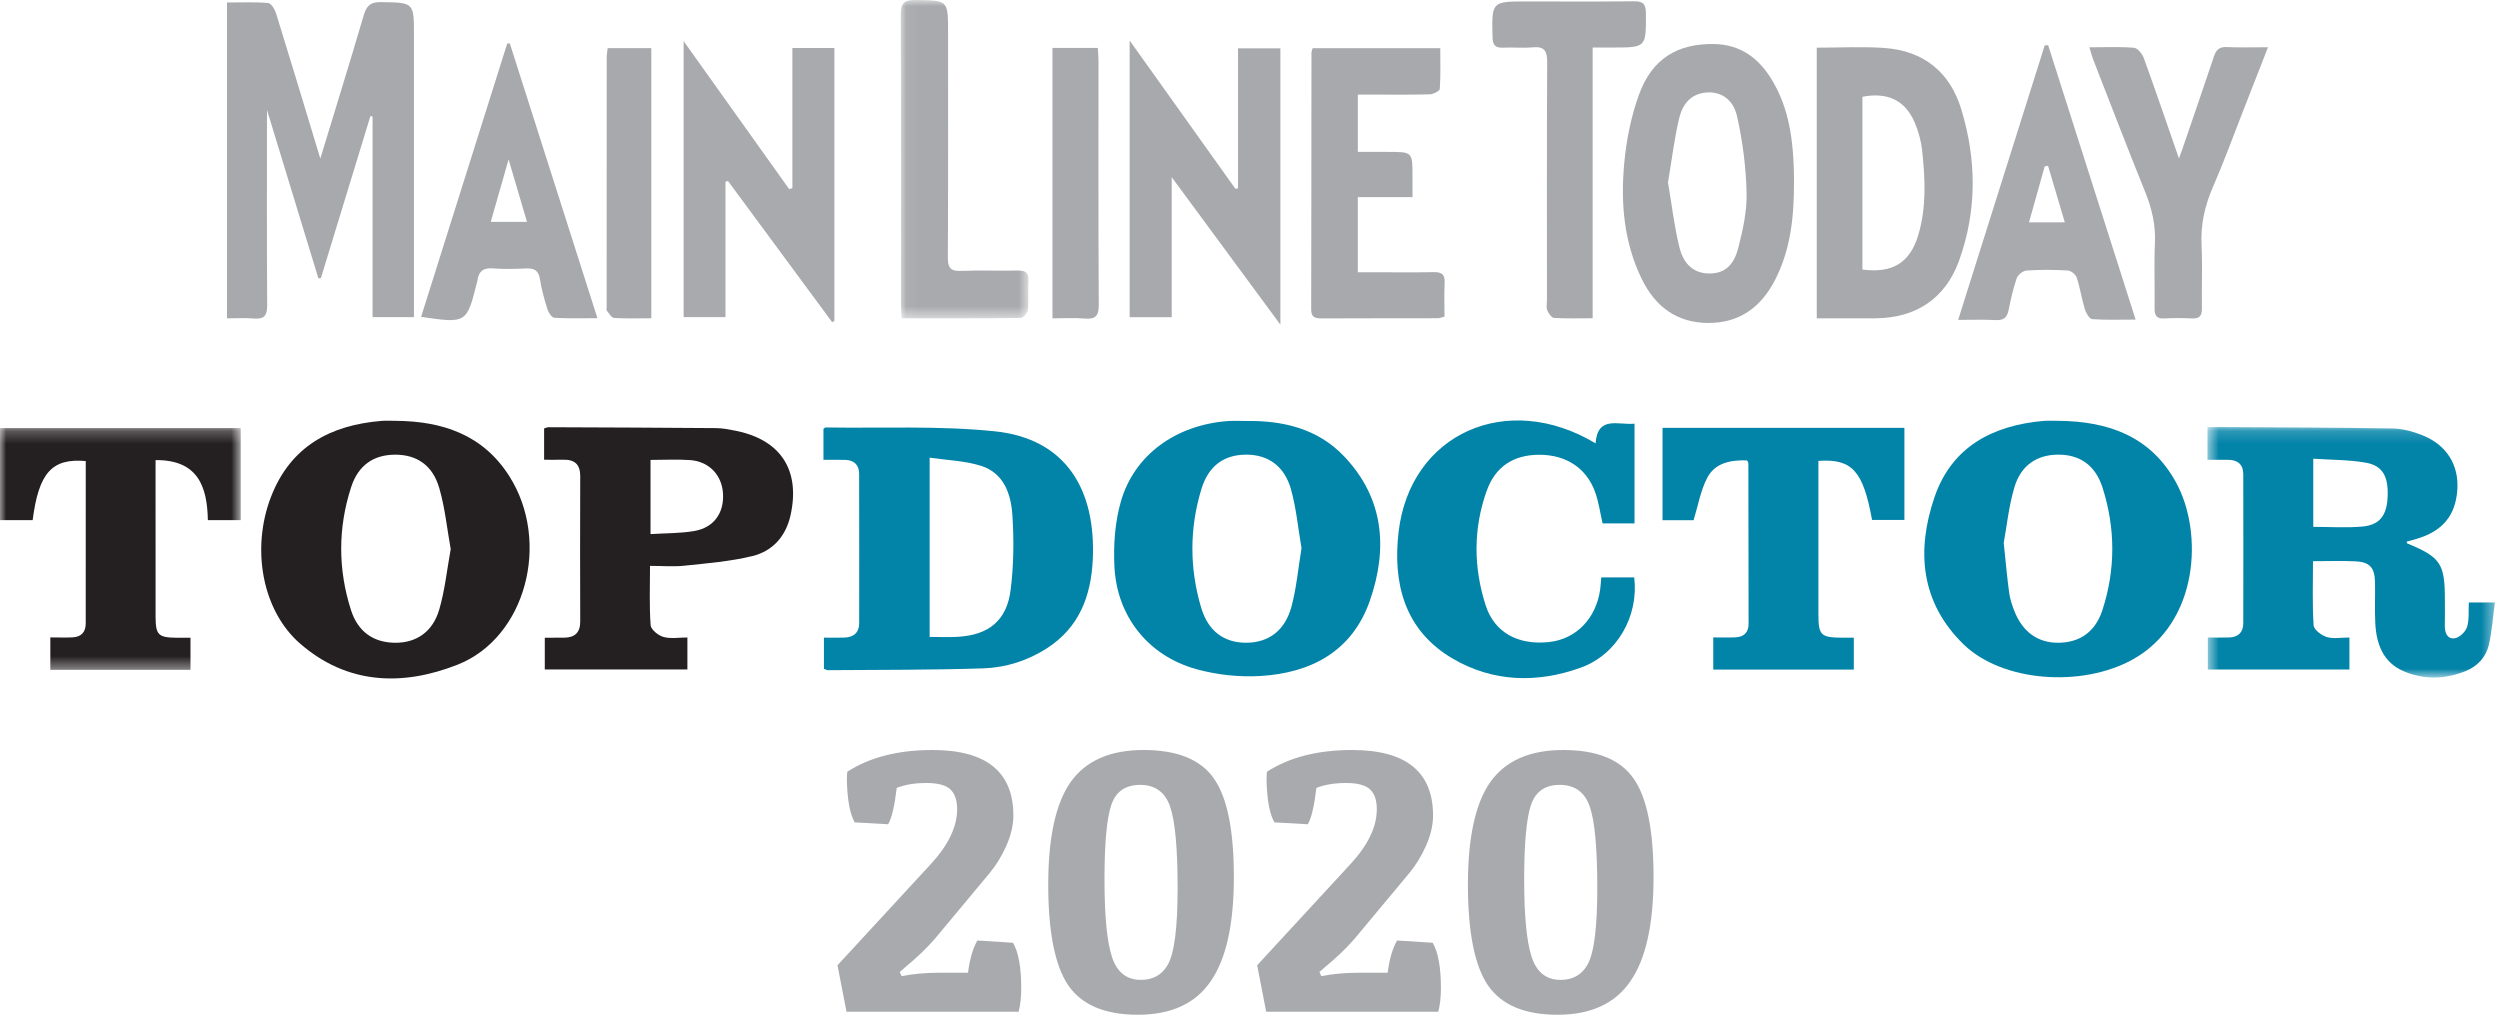
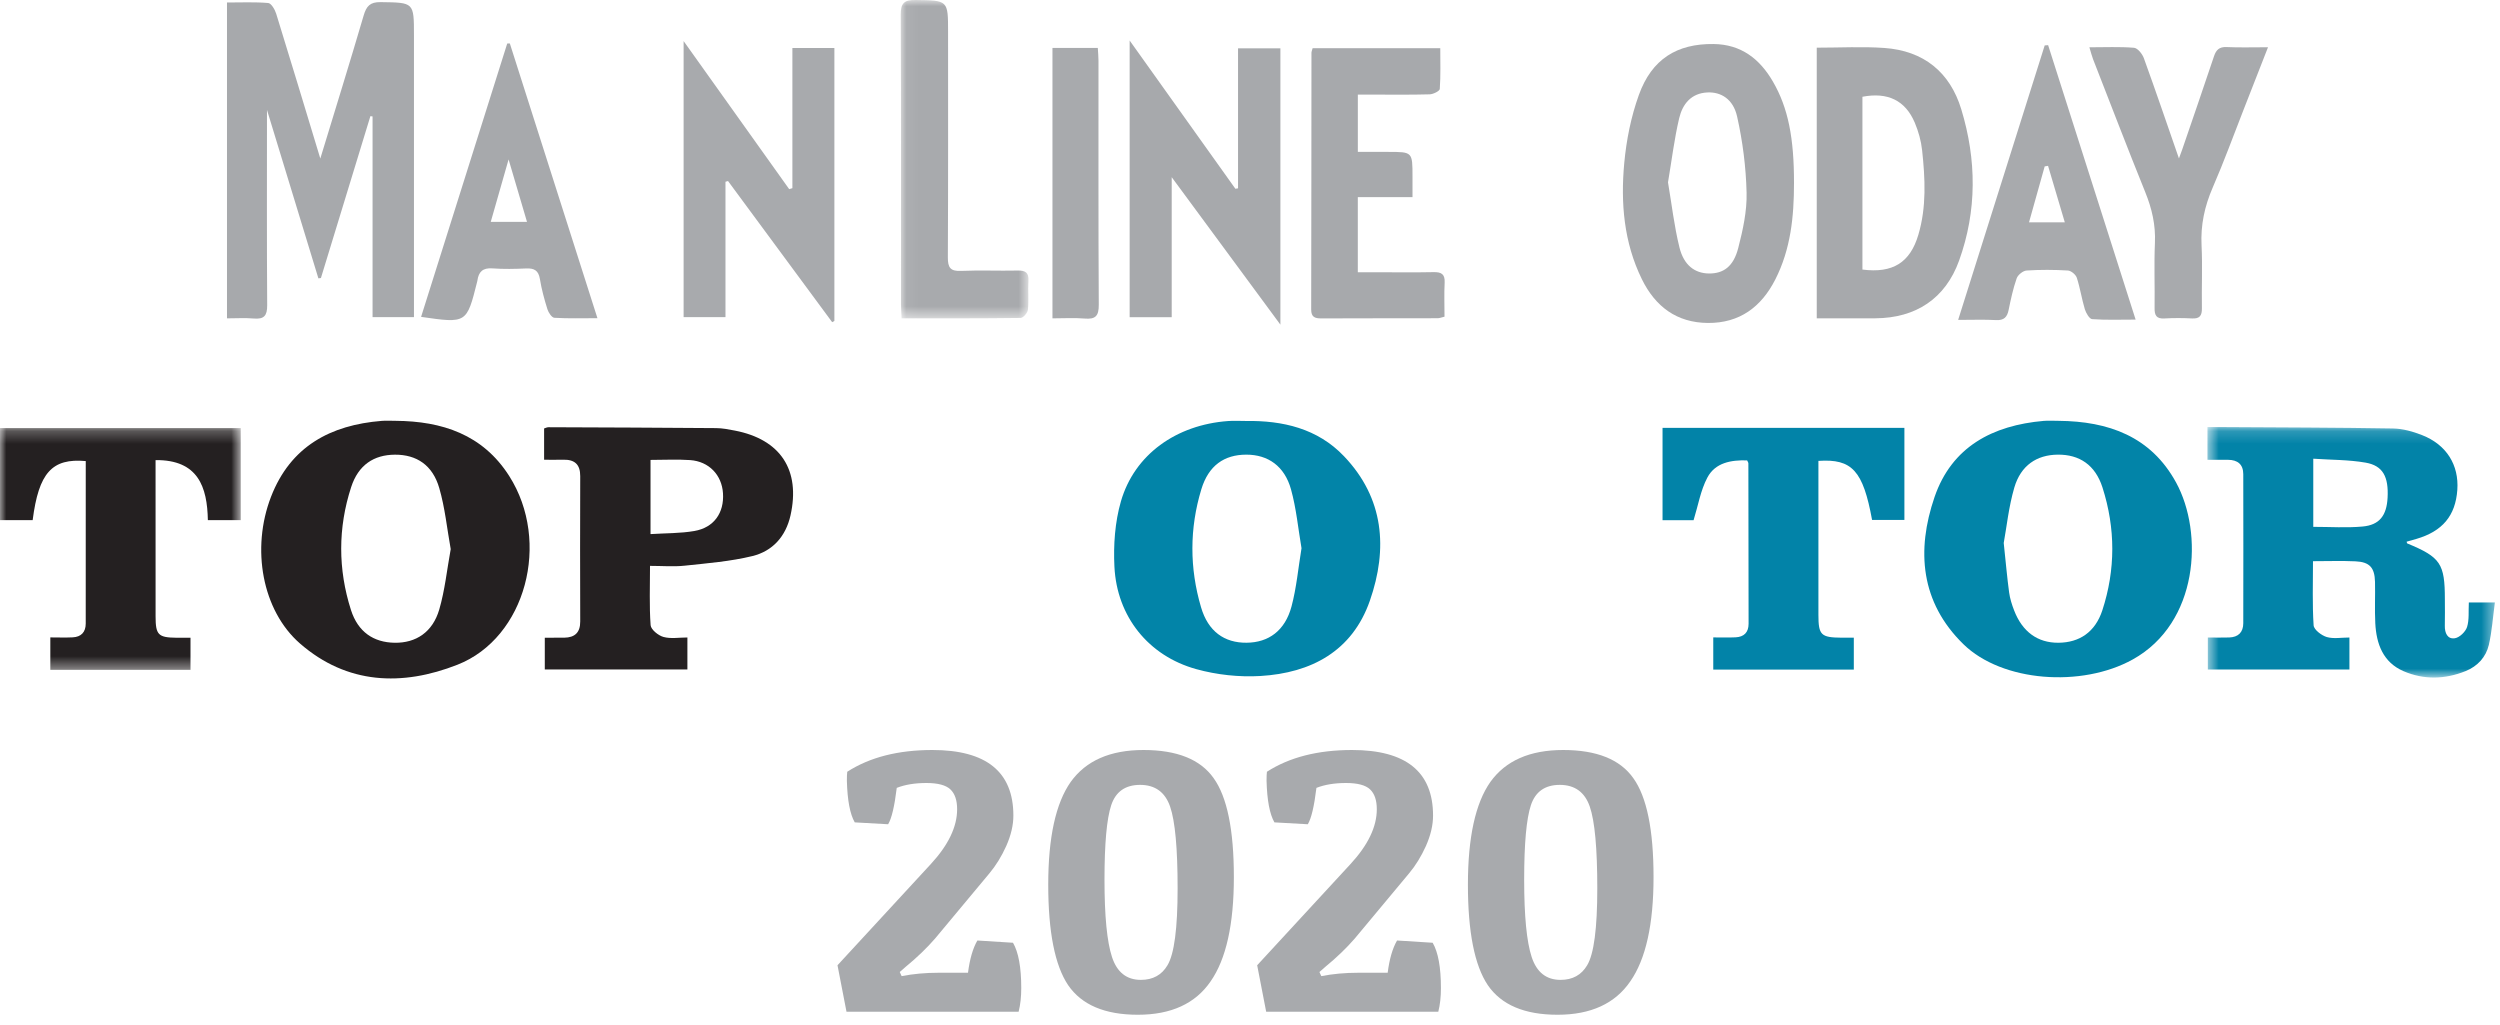
<svg xmlns="http://www.w3.org/2000/svg" width="200" height="82" viewBox="0 0 200 82" fill="none">
  <mask id="mask0" mask-type="alpha" maskUnits="userSpaceOnUse" x="176" y="34" width="24" height="21">
    <path d="M176.597 34.165H199.59V54.205H176.597V34.165Z" fill="white" />
  </mask>
  <g mask="url(#mask0)">
    <path fill-rule="evenodd" clip-rule="evenodd" d="M185.062 42.148C186.431 42.148 187.728 42.24 189.009 42.122C190.362 41.999 190.931 41.241 191.007 39.82C191.096 38.141 190.638 37.256 189.254 37.012C187.896 36.775 186.494 36.794 185.062 36.696V42.148ZM197.507 48.196H199.591C199.43 49.378 199.357 50.502 199.109 51.585C198.881 52.57 198.201 53.303 197.252 53.686C195.604 54.352 193.912 54.399 192.281 53.693C190.641 52.983 190.109 51.514 190.023 49.859C189.967 48.759 190.026 47.654 190.001 46.551C189.972 45.406 189.572 44.959 188.438 44.906C187.343 44.854 186.244 44.895 185.039 44.895C185.039 46.641 184.98 48.338 185.089 50.025C185.11 50.372 185.717 50.836 186.138 50.962C186.685 51.123 187.315 51.001 187.954 51.001V53.561H176.626V51.001C177.22 51.001 177.781 51.019 178.341 50.998C179.06 50.974 179.46 50.582 179.462 49.861C179.47 45.883 179.47 41.909 179.462 37.933C179.46 37.148 179.01 36.79 178.249 36.785C177.72 36.783 177.191 36.785 176.597 36.785V34.165C177.065 34.165 177.493 34.164 177.92 34.167C182.43 34.194 186.939 34.201 191.447 34.278C192.226 34.293 193.036 34.522 193.77 34.811C195.725 35.578 196.726 37.204 196.586 39.194C196.438 41.261 195.399 42.502 193.309 43.114C193.054 43.188 192.797 43.259 192.53 43.335C192.549 43.391 192.554 43.461 192.581 43.474C195.249 44.58 195.589 45.083 195.589 47.954C195.589 48.656 195.604 49.357 195.586 50.059C195.573 50.646 195.804 51.156 196.394 51.059C196.77 50.998 197.243 50.541 197.364 50.162C197.547 49.582 197.468 48.915 197.507 48.196Z" fill="#0283A8" />
  </g>
-   <path fill-rule="evenodd" clip-rule="evenodd" d="M74.372 36.613V50.953C75.178 50.953 75.909 50.989 76.635 50.945C79.091 50.8 80.535 49.653 80.848 47.216C81.099 45.25 81.12 43.229 80.994 41.247C80.888 39.548 80.325 37.848 78.478 37.264C77.183 36.856 75.772 36.821 74.372 36.613ZM65.914 53.507V51.01C66.477 51.01 67.002 51.023 67.527 51.008C68.275 50.986 68.733 50.631 68.735 49.844C68.74 45.866 68.741 41.889 68.731 37.911C68.73 37.185 68.323 36.806 67.599 36.789C67.04 36.778 66.478 36.787 65.877 36.787V34.306C65.944 34.263 66.001 34.195 66.054 34.197C70.561 34.269 75.096 34.044 79.562 34.502C85.312 35.094 87.685 39.205 87.422 44.778C87.283 47.682 86.336 50.202 83.76 51.858C82.206 52.858 80.462 53.411 78.657 53.469C74.517 53.605 70.373 53.581 66.231 53.614C66.139 53.614 66.046 53.553 65.914 53.507Z" fill="#0283A8" />
  <path fill-rule="evenodd" clip-rule="evenodd" d="M25.625 12.684C26.816 8.776 27.983 5.018 29.092 1.242C29.314 0.486 29.608 0.158 30.451 0.17C33.117 0.208 33.117 0.17 33.117 2.831V24.079V25.37H29.805V9.315C29.746 9.307 29.69 9.3 29.632 9.292C28.314 13.608 26.993 17.925 25.674 22.241L25.471 22.268C24.127 17.865 22.782 13.458 21.358 8.792C21.358 14.195 21.34 19.307 21.375 24.418C21.38 25.26 21.122 25.554 20.295 25.481C19.608 25.42 18.911 25.468 18.159 25.468V0.2C19.28 0.2 20.375 0.149 21.458 0.241C21.698 0.262 21.992 0.763 22.095 1.096C23.279 4.918 24.432 8.75 25.625 12.684Z" fill="#A7A9AC" />
  <path fill-rule="evenodd" clip-rule="evenodd" d="M160.298 43.439C160.466 45.017 160.569 46.21 160.73 47.396C160.797 47.886 160.951 48.373 161.132 48.838C161.79 50.549 163.018 51.431 164.669 51.42C166.353 51.409 167.614 50.572 168.187 48.827C169.251 45.569 169.243 42.262 168.2 39.002C167.621 37.191 166.351 36.354 164.618 36.372C162.943 36.388 161.666 37.228 161.145 39.006C160.692 40.556 160.529 42.189 160.298 43.439ZM164.692 33.667C168.666 33.702 172.071 34.904 174.092 38.61C176.287 42.636 175.895 49.825 170.624 52.754C166.539 55.025 160.172 54.562 157.076 51.539C153.637 48.185 153.301 44.036 154.763 39.765C156.142 35.741 159.411 34.028 163.49 33.672C163.887 33.638 164.29 33.667 164.692 33.667Z" fill="#0284A8" />
  <path fill-rule="evenodd" clip-rule="evenodd" d="M36.057 43.929C35.761 42.286 35.599 40.62 35.14 39.041C34.607 37.202 33.322 36.366 31.595 36.374C29.903 36.384 28.664 37.2 28.09 38.976C27.033 42.231 27.035 45.541 28.077 48.8C28.641 50.562 29.891 51.397 31.578 51.421C33.278 51.444 34.609 50.576 35.14 48.763C35.591 47.216 35.756 45.583 36.057 43.929ZM31.641 33.666C35.369 33.692 38.619 34.757 40.736 38.079C44.09 43.344 42.07 51.023 36.601 53.176C32.182 54.916 27.77 54.761 24.006 51.487C20.969 48.844 20.078 43.881 21.686 39.731C23.244 35.716 26.433 33.999 30.541 33.67C30.906 33.641 31.274 33.666 31.641 33.666Z" fill="#242021" />
  <path fill-rule="evenodd" clip-rule="evenodd" d="M104.121 43.857C103.851 42.283 103.706 40.68 103.282 39.154C102.763 37.283 101.437 36.37 99.703 36.372C97.932 36.373 96.685 37.247 96.109 39.136C95.156 42.268 95.158 45.447 96.084 48.584C96.65 50.514 97.951 51.436 99.729 51.418C101.495 51.402 102.803 50.452 103.322 48.515C103.722 47.015 103.859 45.446 104.121 43.857ZM99.651 33.678C102.621 33.633 105.401 34.276 107.516 36.494C110.729 39.859 111.04 43.893 109.588 48.059C108.179 52.099 104.893 53.838 100.832 54.08C99.133 54.18 97.342 53.986 95.701 53.531C91.863 52.468 89.35 49.312 89.154 45.338C89.067 43.602 89.195 41.767 89.674 40.107C90.759 36.357 94.106 33.984 98.248 33.683C98.713 33.649 99.182 33.678 99.651 33.678Z" fill="#0284A8" />
  <path fill-rule="evenodd" clip-rule="evenodd" d="M52.042 36.793V42.728C53.247 42.651 54.417 42.675 55.547 42.48C57.118 42.209 57.941 41.028 57.839 39.459C57.744 37.996 56.72 36.914 55.209 36.807C54.184 36.735 53.151 36.793 52.042 36.793ZM52.001 45.27C52.001 46.899 51.938 48.464 52.049 50.015C52.075 50.365 52.662 50.843 53.076 50.956C53.659 51.118 54.322 50.998 54.992 50.998V53.557H43.583V51.017C44.104 51.017 44.621 51.023 45.141 51.015C45.988 51.002 46.422 50.604 46.418 49.715C46.404 45.84 46.404 41.965 46.418 38.091C46.422 37.149 45.967 36.756 45.063 36.777C44.572 36.789 44.078 36.78 43.528 36.78V34.277C43.633 34.246 43.754 34.178 43.876 34.178C48.35 34.196 52.825 34.212 57.299 34.249C57.796 34.254 58.294 34.351 58.784 34.446C62.447 35.151 64.052 37.607 63.241 41.23C62.862 42.92 61.805 44.091 60.189 44.486C58.426 44.915 56.589 45.06 54.775 45.254C53.891 45.349 52.988 45.27 52.001 45.27Z" fill="#242021" />
  <mask id="mask1" mask-type="alpha" maskUnits="userSpaceOnUse" x="0" y="34" width="20" height="20">
    <path d="M0 34.243H19.261V53.588H0V34.243Z" fill="white" />
  </mask>
  <g mask="url(#mask1)">
    <path fill-rule="evenodd" clip-rule="evenodd" d="M15.24 51.019V53.588H4.026V50.993C4.634 50.993 5.226 51.017 5.814 50.988C6.487 50.956 6.856 50.575 6.858 49.895C6.863 45.556 6.86 41.217 6.86 36.885C4.156 36.642 3.098 37.825 2.613 41.609H-0V34.243H19.261V41.612H16.629C16.579 38.964 15.861 36.777 12.445 36.808V37.788C12.445 41.63 12.445 45.472 12.447 49.312C12.447 50.787 12.658 51.003 14.106 51.019C14.468 51.022 14.831 51.019 15.24 51.019Z" fill="#242021" />
  </g>
  <path fill-rule="evenodd" clip-rule="evenodd" d="M152.352 34.231V41.593H149.766C149.047 37.665 148.174 36.686 145.473 36.872V41.56V49.181C145.474 50.807 145.673 51.002 147.331 51.015C147.628 51.017 147.926 51.015 148.305 51.015V53.57H137.061V50.993C137.668 50.993 138.26 51.014 138.847 50.986C139.516 50.954 139.887 50.596 139.887 49.899C139.884 45.622 139.878 41.343 139.87 37.065C139.87 37.006 139.82 36.946 139.77 36.83C138.5 36.793 137.226 37.002 136.589 38.206C136.045 39.233 135.85 40.443 135.487 41.614H133.003V37.894V34.231H152.352Z" fill="#0283A8" />
-   <path fill-rule="evenodd" clip-rule="evenodd" d="M128.1 46.191H130.739C131.108 49.289 129.377 52.367 126.453 53.415C122.969 54.667 119.435 54.581 116.203 52.681C112.339 50.41 111.406 46.63 111.892 42.528C112.821 34.683 120.568 31.218 127.644 35.468C127.814 33.222 129.45 34.023 130.763 33.894V41.872H128.208C128.005 40.996 127.892 40.133 127.6 39.338C126.9 37.428 125.271 36.385 123.161 36.381C121.1 36.38 119.635 37.304 118.932 39.278C117.856 42.299 117.876 45.394 118.853 48.425C119.561 50.627 121.479 51.633 123.944 51.361C126.087 51.123 127.679 49.488 128.01 47.178C128.053 46.883 128.066 46.583 128.1 46.191Z" fill="#0284A8" />
  <path fill-rule="evenodd" clip-rule="evenodd" d="M148.994 7.741V21.564C151.413 21.877 152.81 21.014 153.469 18.78C154.128 16.561 154.013 14.285 153.769 12.022C153.689 11.271 153.476 10.509 153.181 9.811C152.421 8.027 151.011 7.354 148.994 7.741ZM145.34 3.814C147.211 3.814 148.987 3.712 150.747 3.837C153.881 4.058 155.994 5.758 156.903 8.746C158.131 12.779 158.166 16.854 156.728 20.848C155.632 23.888 153.269 25.443 150.034 25.464C148.499 25.475 146.965 25.466 145.34 25.466V3.814Z" fill="#A7A9AC" />
  <path fill-rule="evenodd" clip-rule="evenodd" d="M133.44 14.588C133.738 16.34 133.936 18.096 134.356 19.796C134.709 21.225 135.588 21.864 136.709 21.879C137.878 21.892 138.68 21.325 139.061 19.835C139.432 18.395 139.764 16.887 139.727 15.419C139.678 13.375 139.416 11.309 138.967 9.314C138.651 7.919 137.674 7.35 136.607 7.395C135.286 7.45 134.601 8.337 134.336 9.45C133.941 11.124 133.735 12.843 133.44 14.588ZM143.52 14.662C143.52 17.321 143.259 19.93 142.028 22.35C140.904 24.562 139.169 25.856 136.63 25.837C134.135 25.816 132.425 24.529 131.349 22.335C129.904 19.388 129.646 16.23 129.94 13.046C130.109 11.208 130.483 9.337 131.107 7.603C132.143 4.717 134.162 3.488 137.08 3.522C139.295 3.546 140.782 4.716 141.832 6.524C143.057 8.632 143.527 11.053 143.52 14.662Z" fill="#A7A9AC" />
  <path fill-rule="evenodd" clip-rule="evenodd" d="M54.689 3.286C57.593 7.357 60.364 11.245 63.135 15.132C63.22 15.105 63.306 15.079 63.391 15.053V3.842H66.751V25.674L66.573 25.773C63.796 22.01 61.018 18.245 58.241 14.482C58.173 14.502 58.105 14.521 58.038 14.54V25.371H54.689V3.286Z" fill="#A8AAAD" />
  <path fill-rule="evenodd" clip-rule="evenodd" d="M102.432 25.972C99.484 21.972 96.689 18.178 93.737 14.175V25.375H90.372V3.241C93.292 7.336 96.063 11.22 98.832 15.102C98.903 15.091 98.972 15.078 99.043 15.065V3.869H102.432V25.972Z" fill="#A7A9AC" />
  <path fill-rule="evenodd" clip-rule="evenodd" d="M108.627 7.568V12.152H111.067C113 12.152 113 12.152 113 14.129V15.77H108.625V21.781H110.274C111.743 21.781 113.213 21.802 114.682 21.771C115.306 21.758 115.606 21.924 115.572 22.612C115.525 23.505 115.561 24.404 115.561 25.334C115.324 25.389 115.171 25.458 115.017 25.458C111.911 25.466 108.804 25.458 105.7 25.473C105.183 25.474 104.893 25.363 104.895 24.758C104.911 17.913 104.909 11.068 104.917 4.223C104.917 4.126 104.964 4.033 105.009 3.858H115.222C115.222 4.949 115.258 6.036 115.183 7.116C115.172 7.284 114.661 7.539 114.375 7.547C112.84 7.591 111.304 7.568 109.767 7.568H108.627Z" fill="#A7A9AC" />
  <path fill-rule="evenodd" clip-rule="evenodd" d="M165.184 17.786C164.718 16.216 164.281 14.742 163.844 13.267C163.754 13.281 163.665 13.296 163.575 13.312C163.162 14.784 162.749 16.257 162.321 17.786H165.184ZM156.652 25.592C158.997 18.157 161.286 10.896 163.576 3.633L163.85 3.613C166.16 10.86 168.471 18.107 170.85 25.568C169.591 25.568 168.476 25.613 167.37 25.531C167.154 25.515 166.881 25.044 166.787 24.738C166.537 23.908 166.412 23.041 166.144 22.22C166.06 21.966 165.686 21.654 165.428 21.641C164.329 21.576 163.221 21.57 162.125 21.642C161.839 21.66 161.429 21.992 161.333 22.27C161.049 23.084 160.865 23.939 160.692 24.789C160.575 25.37 160.321 25.641 159.683 25.607C158.729 25.554 157.771 25.592 156.652 25.592Z" fill="#A8AAAD" />
  <path fill-rule="evenodd" clip-rule="evenodd" d="M40.687 12.755C40.168 14.575 39.724 16.121 39.26 17.75H42.16C41.675 16.105 41.218 14.557 40.687 12.755ZM40.787 3.476C43.103 10.741 45.42 18.005 47.795 25.455C46.57 25.455 45.457 25.491 44.35 25.423C44.145 25.412 43.878 25.01 43.794 24.741C43.545 23.945 43.325 23.136 43.191 22.316C43.078 21.633 42.734 21.449 42.095 21.476C41.195 21.516 40.289 21.537 39.392 21.47C38.623 21.413 38.286 21.747 38.192 22.45C38.187 22.483 38.179 22.515 38.17 22.547C37.336 25.876 37.333 25.878 33.687 25.35C35.989 18.042 38.282 10.762 40.578 3.481C40.647 3.479 40.718 3.478 40.787 3.476Z" fill="#A7A9AC" />
  <path fill-rule="evenodd" clip-rule="evenodd" d="M181.441 3.78C180.749 5.548 180.123 7.156 179.492 8.762C178.676 10.843 177.912 12.948 177.021 14.995C176.368 16.498 176.041 18.006 176.125 19.649C176.207 21.314 176.123 22.988 176.152 24.656C176.163 25.254 175.976 25.511 175.354 25.475C174.62 25.436 173.883 25.435 173.15 25.477C172.51 25.514 172.359 25.224 172.367 24.645C172.392 22.906 172.318 21.167 172.394 19.433C172.459 17.994 172.152 16.68 171.615 15.359C170.188 11.833 168.83 8.28 167.446 4.738C167.341 4.465 167.271 4.177 167.152 3.783C168.405 3.783 169.57 3.727 170.721 3.822C171.012 3.846 171.386 4.314 171.509 4.656C172.463 7.288 173.365 9.938 174.315 12.674C174.41 12.42 174.496 12.203 174.571 11.98C175.426 9.488 176.283 6.996 177.121 4.498C177.291 3.994 177.539 3.74 178.123 3.765C179.154 3.814 180.189 3.78 181.441 3.78Z" fill="#A8AAAD" />
-   <path fill-rule="evenodd" clip-rule="evenodd" d="M127.412 3.802V25.462C126.307 25.462 125.313 25.495 124.326 25.433C124.126 25.42 123.881 25.068 123.779 24.82C123.684 24.591 123.755 24.294 123.755 24.026C123.755 17.679 123.742 11.331 123.773 4.983C123.778 4.091 123.562 3.691 122.604 3.786C121.842 3.863 121.065 3.773 120.3 3.812C119.679 3.841 119.418 3.674 119.402 2.984C119.336 0.116 119.313 0.116 122.171 0.116C125.012 0.116 127.85 0.139 130.689 0.102C131.425 0.092 131.67 0.3 131.673 1.06C131.683 3.802 131.712 3.802 128.991 3.802H127.412Z" fill="#A7A9AC" />
  <mask id="mask2" mask-type="alpha" maskUnits="userSpaceOnUse" x="72" y="0" width="11" height="26">
    <path d="M72.057 0H82.279V25.467H72.057V0Z" fill="white" />
  </mask>
  <g mask="url(#mask2)">
    <path fill-rule="evenodd" clip-rule="evenodd" d="M72.128 25.465C72.106 24.984 72.078 24.656 72.078 24.331C72.076 16.616 72.093 8.9 72.057 1.185C72.052 0.253 72.33 -0.013 73.244 -4.54437e-05C75.844 0.037 75.846 0.002 75.846 2.556C75.846 8.568 75.859 14.581 75.828 20.592C75.825 21.405 76.026 21.71 76.881 21.672C78.381 21.606 79.888 21.676 81.389 21.643C82.013 21.629 82.32 21.785 82.275 22.476C82.226 23.242 82.312 24.018 82.234 24.777C82.209 25.024 81.86 25.432 81.654 25.435C78.518 25.479 75.383 25.465 72.128 25.465Z" fill="#A8AAAD" />
  </g>
  <path fill-rule="evenodd" clip-rule="evenodd" d="M84.197 3.837H87.825C87.846 4.213 87.878 4.539 87.879 4.861C87.883 11.368 87.863 17.874 87.902 24.381C87.907 25.282 87.639 25.558 86.77 25.484C85.946 25.413 85.11 25.468 84.197 25.468V3.837Z" fill="#A8AAAD" />
-   <path fill-rule="evenodd" clip-rule="evenodd" d="M52.105 25.463C51.06 25.463 50.091 25.497 49.13 25.435C48.92 25.422 48.721 25.066 48.544 24.848C48.494 24.787 48.533 24.653 48.533 24.555C48.533 17.903 48.533 11.25 48.536 4.598C48.536 4.372 48.581 4.145 48.612 3.853H52.105V25.463Z" fill="#A7A9AC" />
  <path d="M74.59 60C78.91 60 81.07 61.75 81.07 65.25C81.07 66.01 80.88 66.82 80.5 67.68C80.12 68.52 79.67 69.25 79.15 69.87L74.8 75.09C74.14 75.85 73.36 76.6 72.46 77.34L71.98 77.76L72.13 78.09C73.05 77.91 74.03 77.82 75.07 77.82H77.44C77.58 76.72 77.83 75.86 78.19 75.24L81.04 75.42C81.48 76.18 81.7 77.39 81.7 79.05C81.7 79.75 81.63 80.38 81.49 80.94H67.72L67 77.22L74.47 69.12C75.87 67.6 76.57 66.14 76.57 64.74C76.57 64.02 76.39 63.49 76.03 63.15C75.67 62.81 75.03 62.64 74.11 62.64C73.19 62.64 72.4 62.77 71.74 63.03C71.56 64.51 71.33 65.48 71.05 65.94L68.38 65.79C68 65.13 67.79 64.02 67.75 62.46C67.75 62.12 67.76 61.88 67.78 61.74C69.58 60.58 71.85 60 74.59 60Z" fill="#A8AAAD" />
  <path d="M91.029 81.18C88.389 81.18 86.529 80.39 85.449 78.81C84.389 77.23 83.859 74.55 83.859 70.77C83.859 66.99 84.459 64.25 85.659 62.55C86.879 60.85 88.819 60 91.479 60C94.159 60 96.029 60.75 97.089 62.25C98.169 63.75 98.709 66.39 98.709 70.17C98.709 73.95 98.089 76.73 96.849 78.51C95.629 80.29 93.689 81.18 91.029 81.18ZM88.899 64.41C88.539 65.49 88.359 67.48 88.359 70.38C88.359 73.28 88.559 75.34 88.959 76.56C89.359 77.78 90.129 78.39 91.269 78.39C92.229 78.39 92.939 78 93.399 77.22C93.939 76.32 94.209 74.27 94.209 71.07C94.209 67.87 94.009 65.69 93.609 64.53C93.209 63.37 92.409 62.79 91.209 62.79C90.029 62.79 89.259 63.33 88.899 64.41Z" fill="#A8AAAD" />
  <path d="M108.164 60C112.484 60 114.644 61.75 114.644 65.25C114.644 66.01 114.454 66.82 114.074 67.68C113.694 68.52 113.244 69.25 112.724 69.87L108.374 75.09C107.714 75.85 106.934 76.6 106.034 77.34L105.554 77.76L105.704 78.09C106.624 77.91 107.604 77.82 108.644 77.82H111.014C111.154 76.72 111.404 75.86 111.764 75.24L114.614 75.42C115.054 76.18 115.274 77.39 115.274 79.05C115.274 79.75 115.204 80.38 115.064 80.94H101.294L100.574 77.22L108.044 69.12C109.444 67.6 110.144 66.14 110.144 64.74C110.144 64.02 109.964 63.49 109.604 63.15C109.244 62.81 108.604 62.64 107.684 62.64C106.764 62.64 105.974 62.77 105.314 63.03C105.134 64.51 104.904 65.48 104.624 65.94L101.954 65.79C101.574 65.13 101.364 64.02 101.324 62.46C101.324 62.12 101.334 61.88 101.354 61.74C103.154 60.58 105.424 60 108.164 60Z" fill="#A8AAAD" />
  <path d="M124.603 81.18C121.963 81.18 120.103 80.39 119.023 78.81C117.963 77.23 117.433 74.55 117.433 70.77C117.433 66.99 118.033 64.25 119.233 62.55C120.453 60.85 122.393 60 125.053 60C127.733 60 129.603 60.75 130.663 62.25C131.743 63.75 132.283 66.39 132.283 70.17C132.283 73.95 131.663 76.73 130.423 78.51C129.203 80.29 127.263 81.18 124.603 81.18ZM122.473 64.41C122.113 65.49 121.933 67.48 121.933 70.38C121.933 73.28 122.133 75.34 122.533 76.56C122.933 77.78 123.703 78.39 124.843 78.39C125.803 78.39 126.513 78 126.973 77.22C127.513 76.32 127.783 74.27 127.783 71.07C127.783 67.87 127.583 65.69 127.183 64.53C126.783 63.37 125.983 62.79 124.783 62.79C123.603 62.79 122.833 63.33 122.473 64.41Z" fill="#A8AAAD" />
</svg>